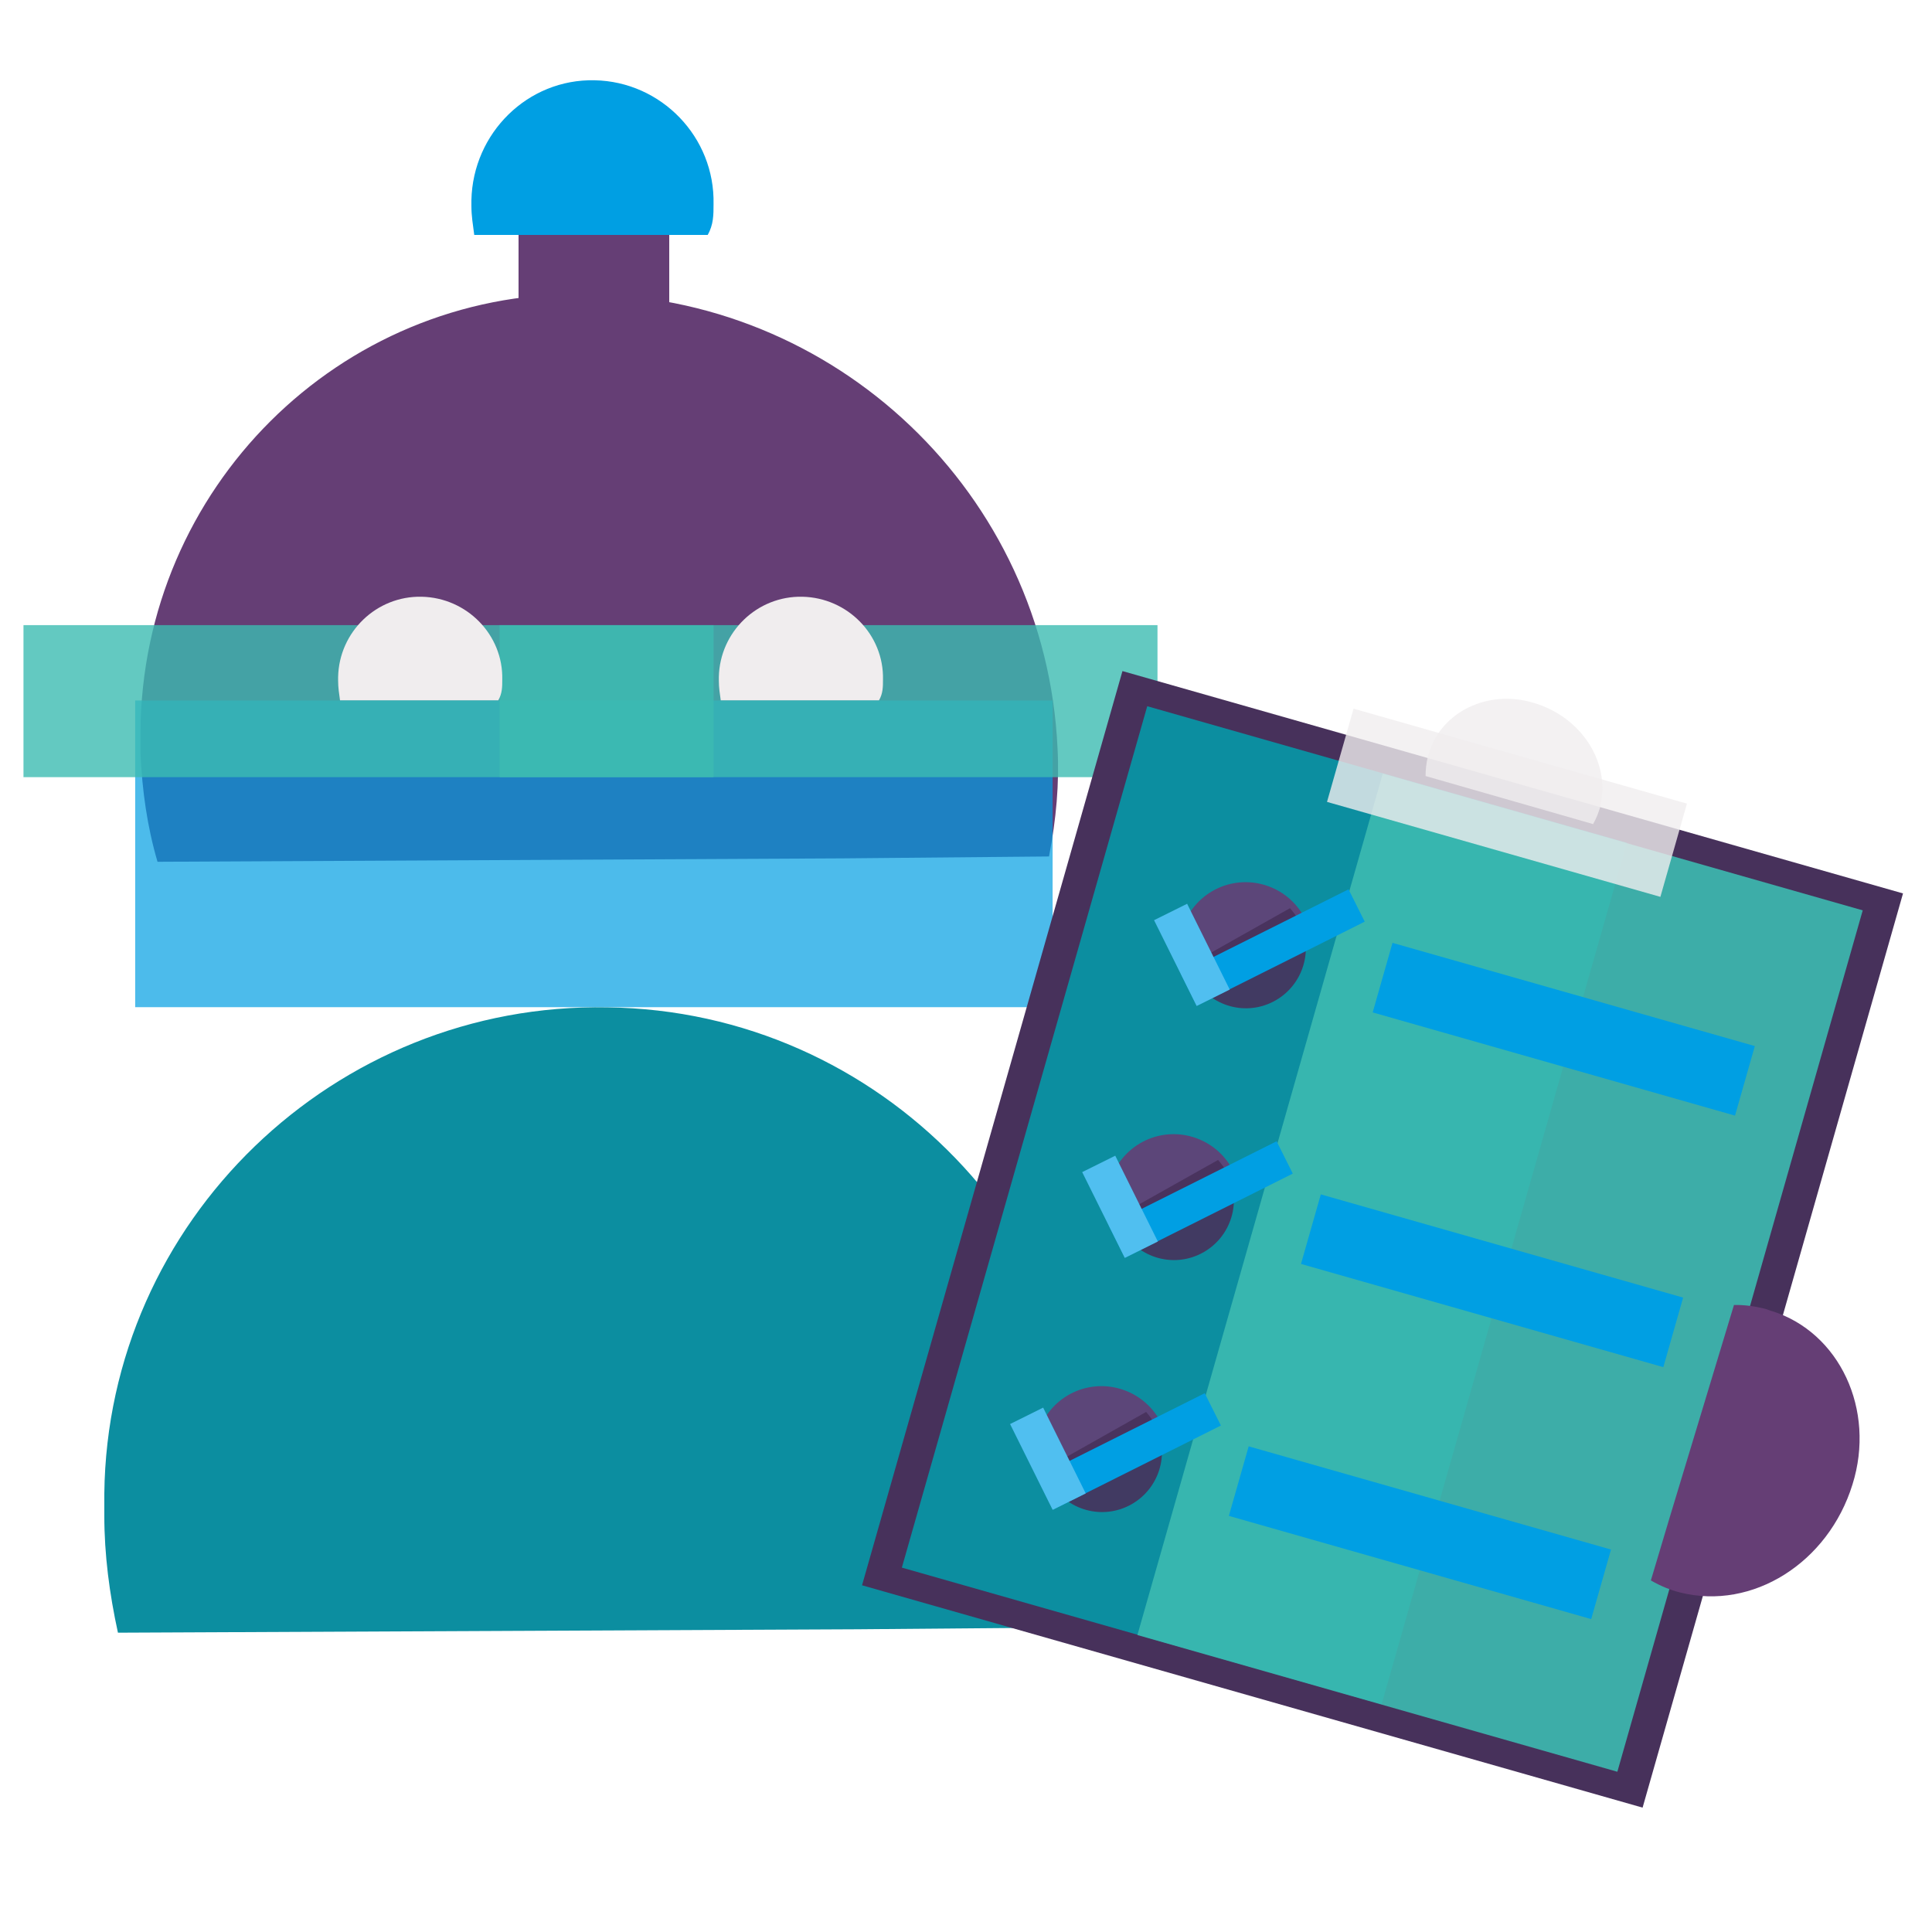
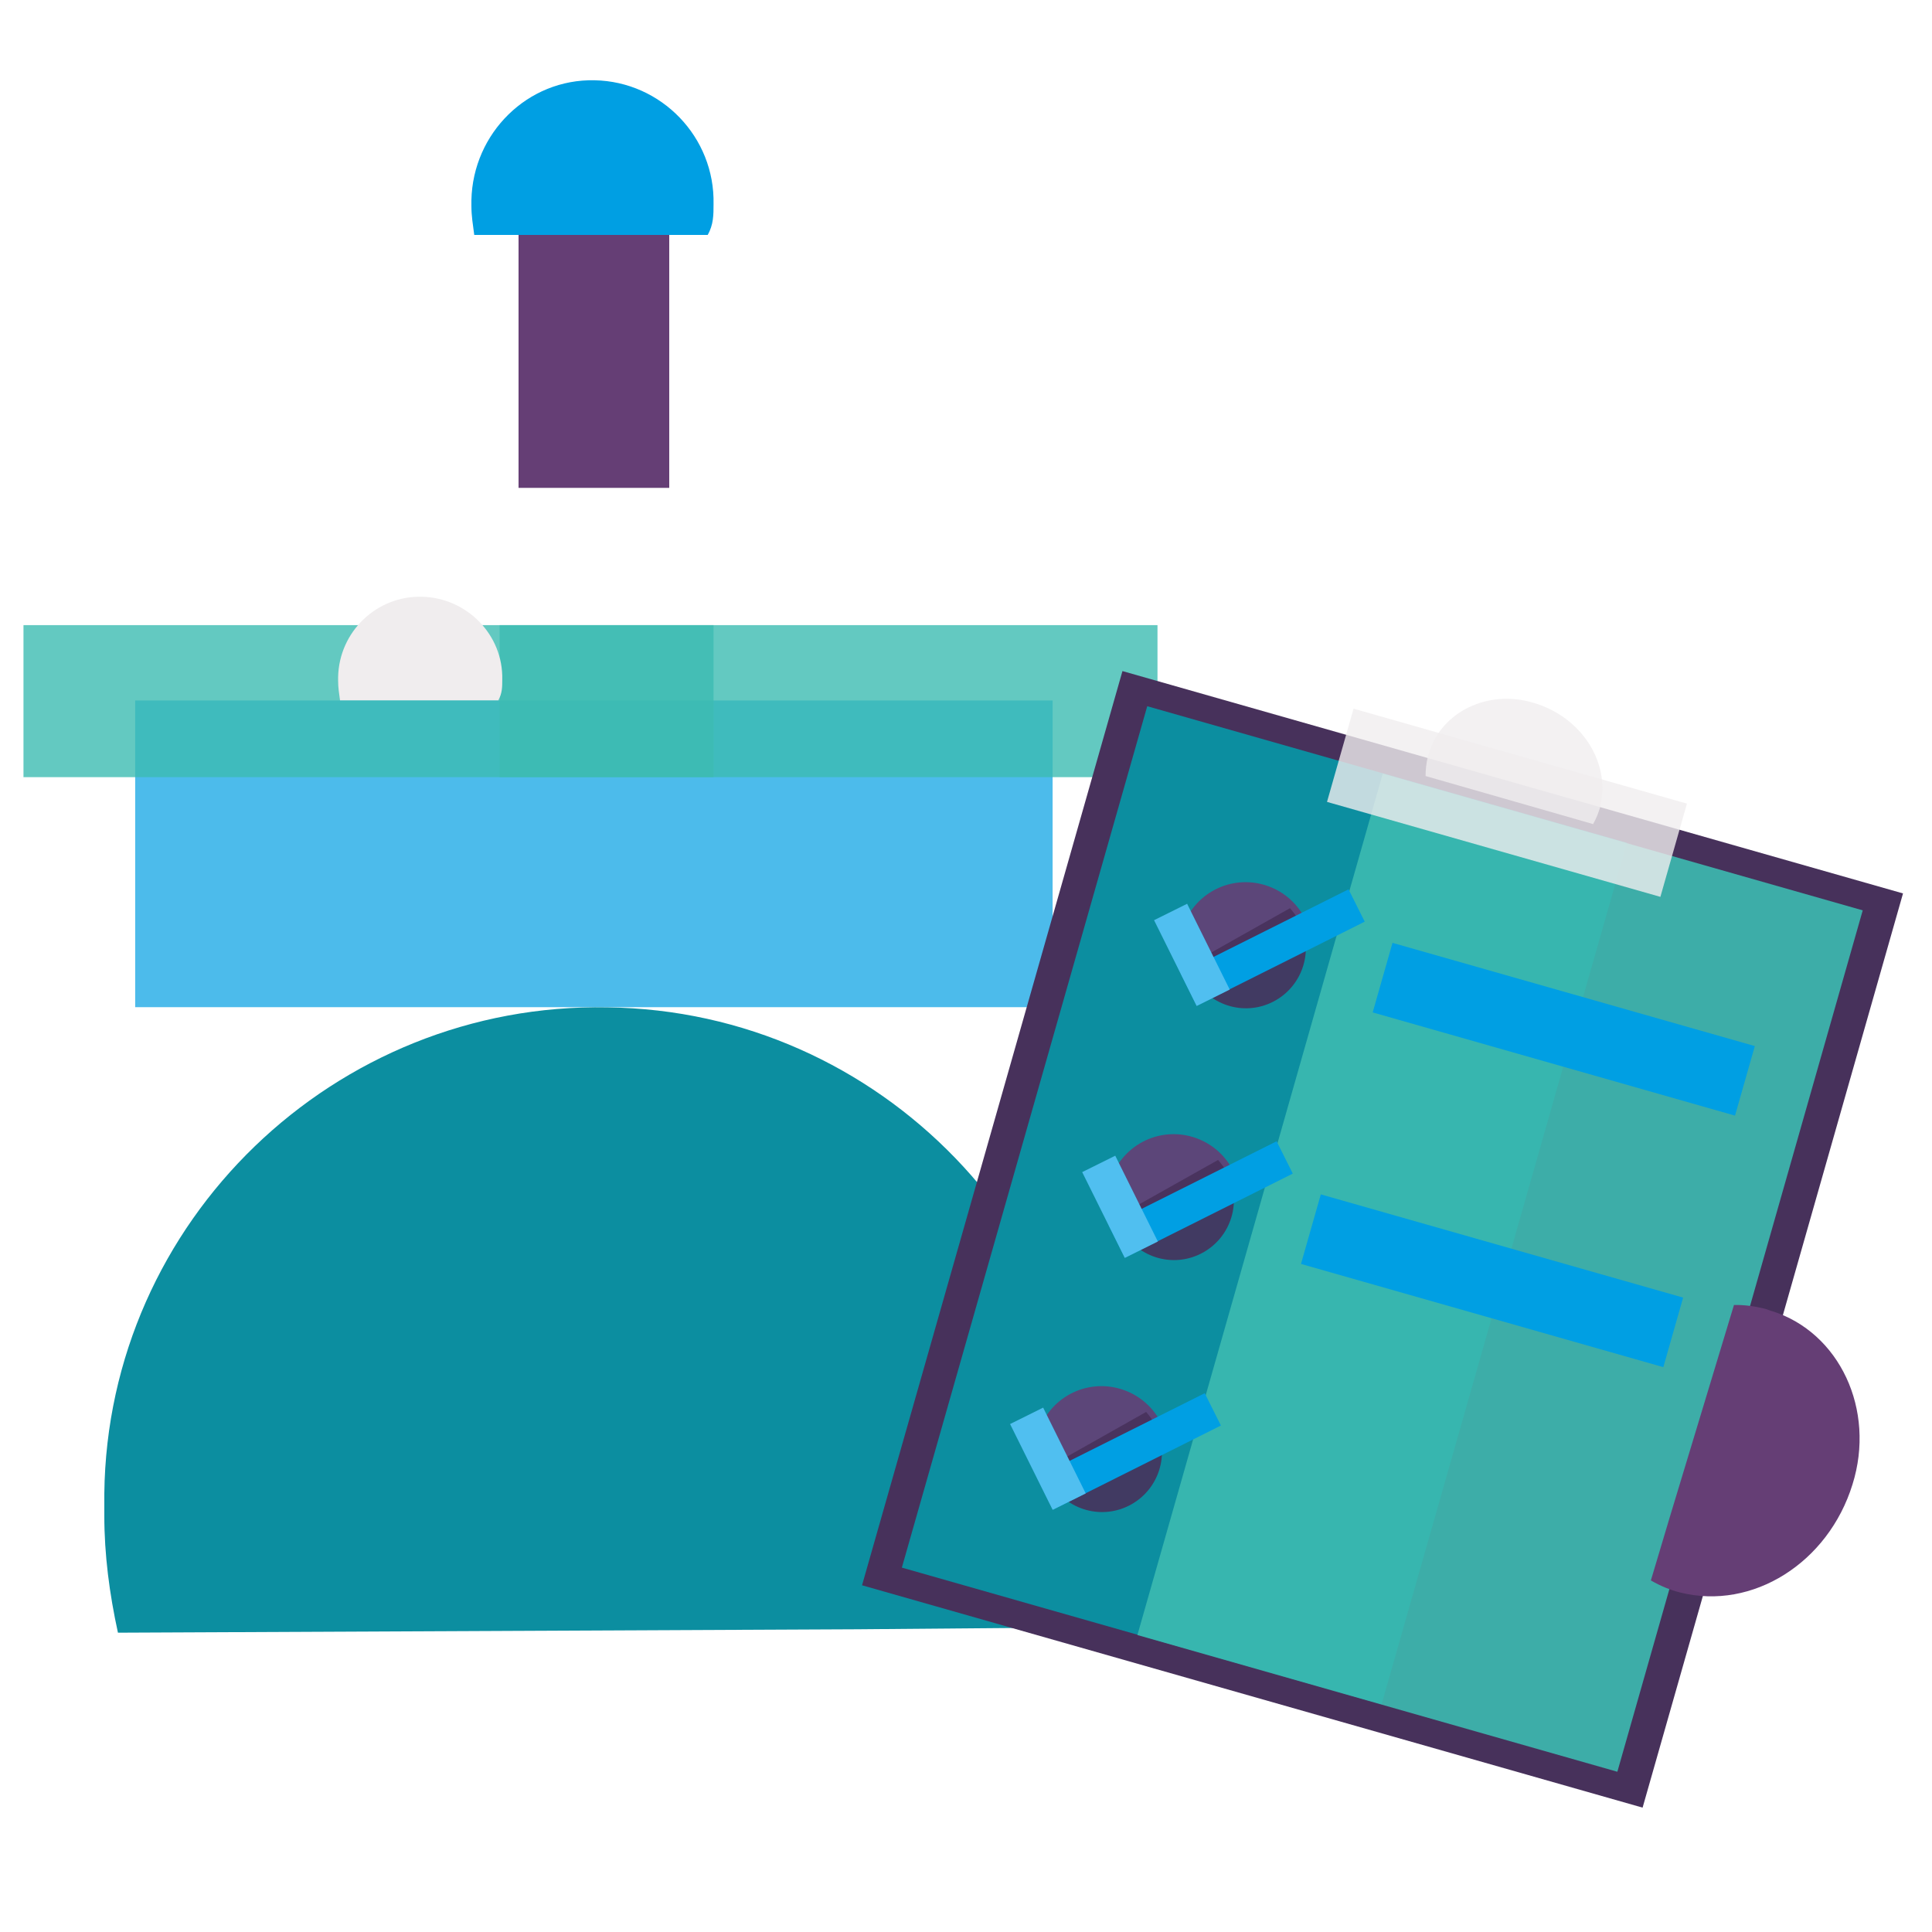
<svg xmlns="http://www.w3.org/2000/svg" width="1020.5" height="1020.5" version="1.1" viewBox="0 0 1020.5 1020.5">
  <defs>
    <style>
      .cls-1, .cls-2, .cls-3 {
        fill: #653e75;
      }

      .cls-4, .cls-5, .cls-6 {
        fill: #009fe3;
      }

      .cls-4, .cls-3, .cls-7, .cls-8 {
        fill-rule: evenodd;
      }

      .cls-2, .cls-9, .cls-10 {
        isolation: isolate;
      }

      .cls-2, .cls-10 {
        opacity: .9;
      }

      .cls-9 {
        opacity: .8;
      }

      .cls-9, .cls-8 {
        fill: #f0edee;
      }

      .cls-5 {
        fill-opacity: .7;
      }

      .cls-11, .cls-10 {
        fill: #47315b;
      }

      .cls-7, .cls-12 {
        fill: #0c8ea0;
      }

      .cls-13 {
        fill-opacity: .8;
      }

      .cls-13, .cls-14 {
        fill: #3cbbb1;
      }

      .cls-14 {
        fill-opacity: .9;
      }

      .cls-15 {
        fill: #50bff0;
      }
    </style>
  </defs>
  <g>
    <g id="Layer_1">
      <g id="Layer_1-2" data-name="Layer_1">
        <g>
-           <path class="cls-3" d="M558.6,395.2c-6.2-134.2-117.3-239.9-251.6-239.9-128.1-1-231.8,102.9-232.8,231v11.6c.9,19.7,3.5,38.5,9,57.3l361.7-1.8,109.2-1c3.8-19.7,5.5-38.5,4.5-57.3Z" />
          <rect class="cls-5" x="71.4" y="370" width="484.6" height="162" />
          <rect class="cls-13" x="12.4" y="330.2" width="364.5" height="80.3" />
          <rect class="cls-13" x="263.9" y="330.2" width="347.5" height="80.3" />
          <path class="cls-7" d="M578,798c2.7-144.2-112.9-264.1-257.1-265.9-144.1-2.7-264.2,112.8-265.8,256.9v11.6c0,20.6,2.7,41.2,7.2,61.8l390.4-1.8,118.3-1c5.4-20.6,7.1-41.1,7.1-61.7Z" />
          <path class="cls-8" d="M265.3,359.1c.6-23.8-18.7-43.4-42.6-43.9-23.9-.5-43.6,18.6-44.1,42.4v2c0,3.6.5,6.7,1,10.3h83.6c2.1-3.6,2.1-7.2,2.1-10.8Z" />
-           <path class="cls-8" d="M466.4,359.1c.6-23.8-18.7-43.4-42.6-43.9-23.9-.5-43.6,18.6-44.1,42.4v2c0,3.6.5,6.7,1,10.3h83.6c2.1-3.6,2.1-7.2,2.1-10.8Z" />
          <rect class="cls-1" x="273.9" y="75.8" width="79.6" height="181.9" />
          <path class="cls-4" d="M376.9,107.9c.8-35.5-27.6-64.8-62.8-65.5-35.3-.8-64.3,27.8-65.1,63.3v3c0,5.4.8,10,1.5,15.4h123.3c3.1-5.4,3.1-10.7,3.1-16.2Z" />
        </g>
        <rect class="cls-11" x="479.2" y="440.3" width="502.1" height="428.7" transform="translate(-99.4 1177.6) rotate(-74.1)" />
        <rect class="cls-12" x="431.4" y="504.9" width="473.1" height="263.5" transform="translate(-127.4 1104.6) rotate(-74.1)" />
        <rect class="cls-14" x="555.8" y="540.5" width="473.1" height="263.6" transform="translate(-71.3 1250.1) rotate(-74.1)" />
        <rect class="cls-9" x="770.4" y="332.5" width="51.2" height="183.1" transform="translate(170.1 1073.4) rotate(-74.1)" />
        <path class="cls-9" d="M845.3,425.7c5.5-23.2-10.2-47.2-35.4-54.5-23.9-7.2-48.6,4.8-55.1,26.6h0c-.2.7-.4,1.3-.6,1.9-.8,3.4-1.2,6.8-1.2,10.2l68,19.5,20.5,5.9c1.8-3.2,3-6.4,3.9-9.6h-.1Z" />
        <path class="cls-2" d="M688.2,483.2c-10-16.7-31.5-22.2-48.2-12.3-16,9.6-21.8,30-13.2,46.5.3.5.5.9.8,1.3,1.3,2.5,3.2,4.6,5,6.7l45.2-26.6,13.6-8c-.7-2.6-1.8-5.1-3.2-7.6h0Z" />
        <path class="cls-10" d="M630.7,516.7c8.7,15.1,27.9,20.4,43.1,11.7,14.5-8.3,20.1-26.5,12.7-41.4l-.7-1.2c-1.2-2.2-2.8-4.2-4.4-6.1l-41,23.1-12.5,7c.6,2.3,1.7,4.6,2.8,6.9h0Z" />
        <rect class="cls-6" x="622.6" y="490.9" width="99.2" height="19.1" transform="translate(-152.9 354) rotate(-26.6)" />
        <rect class="cls-15" x="619.8" y="479.1" width="19.5" height="50.6" transform="translate(-158.6 332.5) rotate(-26.4)" />
        <path class="cls-2" d="M650.2,616.3c-10-16.7-31.5-22.2-48.2-12.3-16,9.6-21.8,30-13.2,46.5.3.5.5.9.8,1.3,1.3,2.4,3.2,4.6,5,6.6l45.2-26.5,13.6-8c-.7-2.6-1.8-5.2-3.2-7.6h0Z" />
        <path class="cls-10" d="M592.7,649.7c8.7,15.1,27.9,20.4,43.1,11.7,14.5-8.3,20.1-26.5,12.7-41.4l-.7-1.2c-1.2-2.2-2.8-4.2-4.4-6.1l-41.1,23.1-12.5,7c.7,2.4,1.7,4.7,2.9,6.9Z" />
        <rect class="cls-6" x="584.7" y="624" width="99.2" height="19.1" transform="translate(-216.6 351.1) rotate(-26.6)" />
        <rect class="cls-15" x="581.9" y="612.2" width="19.5" height="50.6" transform="translate(-221.8 329.5) rotate(-26.4)" />
-         <path class="cls-2" d="M612.1,749.4c-10-16.7-31.5-22.2-48.2-12.3-16,9.6-21.8,30-13.2,46.5.3.5.5.9.8,1.3,1.3,2.5,3.1,4.6,5,6.6l45.2-26.5,13.6-8c-.6-2.5-1.6-5.2-3.2-7.6h0Z" />
+         <path class="cls-2" d="M612.1,749.4c-10-16.7-31.5-22.2-48.2-12.3-16,9.6-21.8,30-13.2,46.5.3.5.5.9.8,1.3,1.3,2.5,3.1,4.6,5,6.6l45.2-26.5,13.6-8c-.6-2.5-1.6-5.2-3.2-7.6h0" />
        <path class="cls-10" d="M554.7,782.8c8.7,15.1,27.9,20.4,43.1,11.7,14.5-8.3,20.1-26.5,12.7-41.4l-.7-1.2c-1.2-2.2-2.8-4.2-4.4-6.1l-41.1,23.2-12.5,7c.8,2.3,1.8,4.6,2.9,6.8Z" />
        <rect class="cls-6" x="546.6" y="757.1" width="99.2" height="19.1" transform="translate(-280.1 348.1) rotate(-26.6)" />
        <rect class="cls-15" x="543.8" y="745.2" width="19.5" height="50.6" transform="translate(-284.9 326.5) rotate(-26.4)" />
        <rect class="cls-6" x="806.9" y="444.2" width="38.2" height="199" transform="translate(76.8 1189.1) rotate(-74.1)" />
        <rect class="cls-6" x="769" y="577.1" width="38.2" height="199" transform="translate(-78.5 1249.1) rotate(-74.1)" />
-         <rect class="cls-6" x="731" y="710.1" width="38.2" height="199" transform="translate(-234.1 1309.2) rotate(-74.1)" />
        <path class="cls-1" d="M887.6,841.2c38.1,9.5,78.1-15.7,90.9-57.1,12.4-39.5-6.9-80.4-42.6-91.6h-.2c-1-.4-2-.7-3-1.1-5.6-1.4-11.1-2.2-16.8-2.1l-33.8,111.7-10.1,33.8c5,2.9,10.3,5.1,15.6,6.4h0Z" />
      </g>
    </g>
  </g>
</svg>